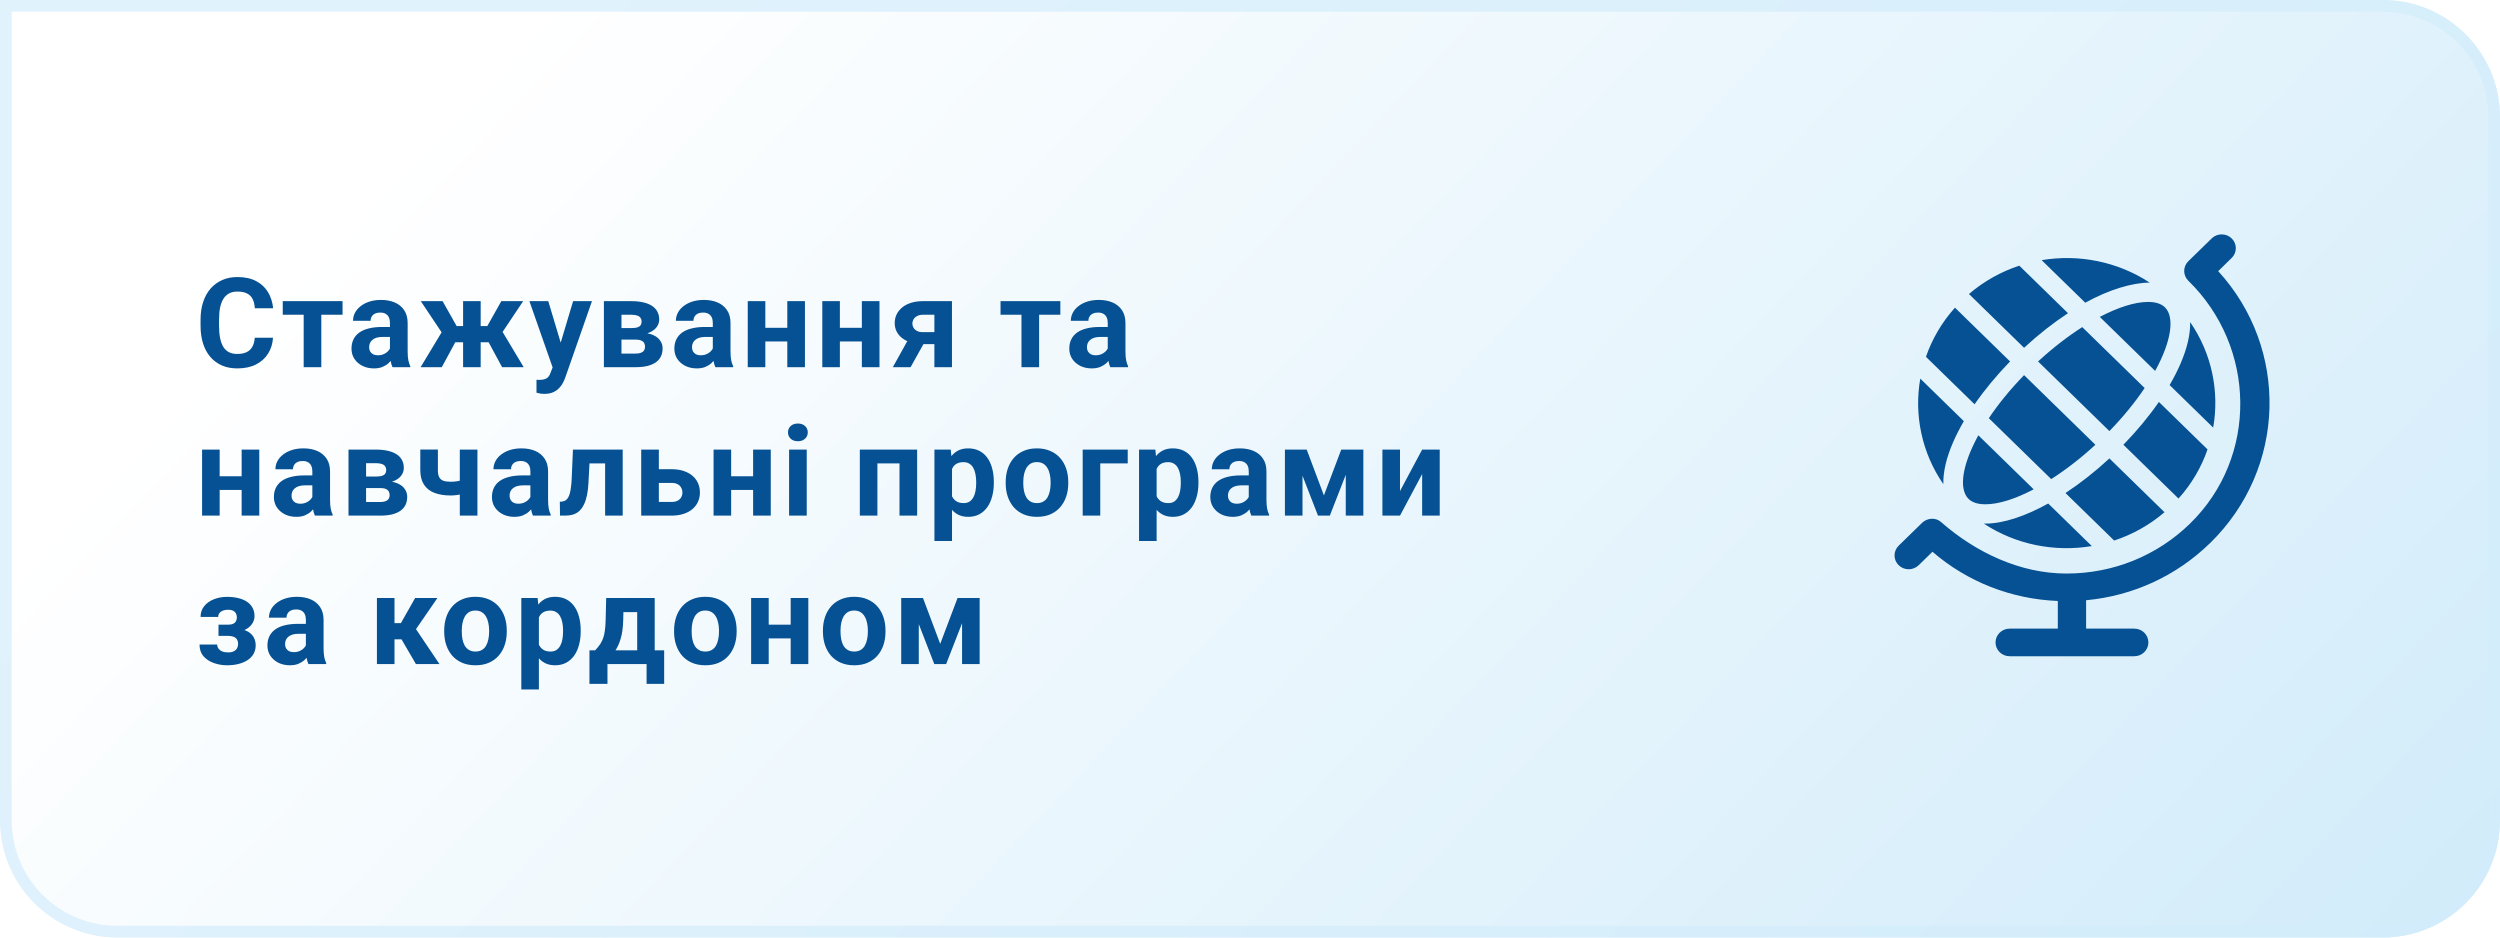
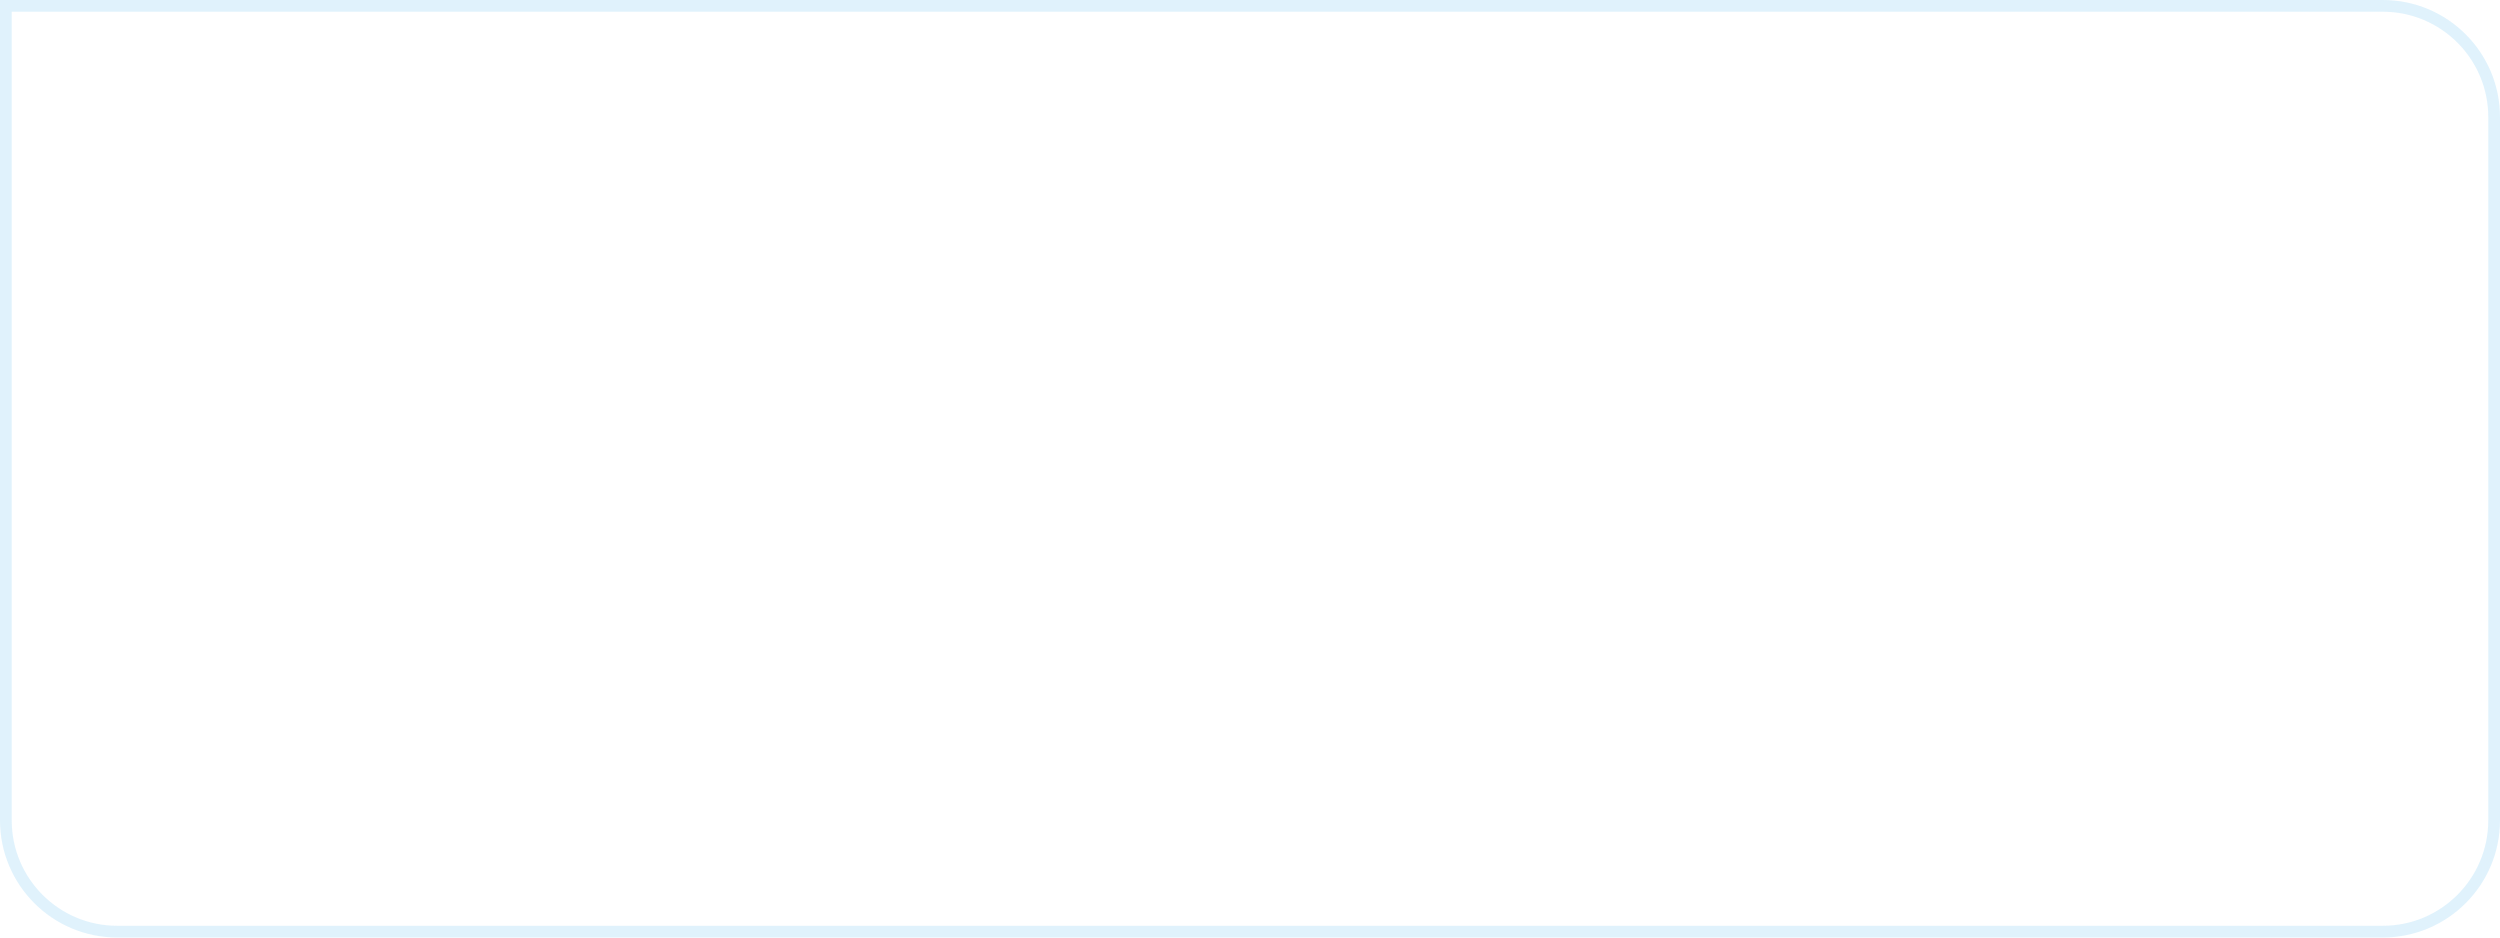
<svg xmlns="http://www.w3.org/2000/svg" width="320" height="120" viewBox="0 0 320 120" fill="none">
-   <path d="M0 0H305C313.284 0 320 6.716 320 15V105C320 113.284 313.284 120 305 120H15C6.716 120 0 113.284 0 105V0Z" fill="url(#paint0_linear_1208_72)" />
  <path d="M0.75 0.75H305C312.87 0.75 319.25 7.13 319.25 15V105C319.25 112.87 312.87 119.25 305 119.25H15C7.13 119.25 0.75 112.87 0.75 105V0.75Z" stroke="#D3EDFB" stroke-opacity="0.7" stroke-width="1.5" />
-   <path d="M32.609 43.227H34.945C34.898 43.992 34.688 44.672 34.312 45.266C33.943 45.859 33.425 46.323 32.758 46.656C32.096 46.99 31.299 47.156 30.367 47.156C29.638 47.156 28.984 47.031 28.406 46.781C27.828 46.526 27.333 46.161 26.922 45.688C26.516 45.214 26.206 44.641 25.992 43.969C25.779 43.297 25.672 42.544 25.672 41.711V40.922C25.672 40.089 25.781 39.336 26 38.664C26.224 37.987 26.542 37.411 26.953 36.938C27.37 36.464 27.867 36.099 28.445 35.844C29.023 35.589 29.669 35.461 30.383 35.461C31.331 35.461 32.13 35.633 32.781 35.977C33.438 36.32 33.945 36.794 34.305 37.398C34.669 38.003 34.888 38.69 34.961 39.461H32.617C32.591 39.003 32.5 38.615 32.344 38.297C32.188 37.974 31.951 37.732 31.633 37.57C31.32 37.404 30.904 37.32 30.383 37.32C29.992 37.32 29.651 37.393 29.359 37.539C29.068 37.685 28.823 37.906 28.625 38.203C28.427 38.5 28.279 38.875 28.18 39.328C28.086 39.776 28.039 40.302 28.039 40.906V41.711C28.039 42.3 28.083 42.818 28.172 43.266C28.26 43.708 28.396 44.083 28.578 44.391C28.766 44.693 29.005 44.922 29.297 45.078C29.594 45.229 29.951 45.305 30.367 45.305C30.857 45.305 31.26 45.227 31.578 45.07C31.896 44.914 32.138 44.682 32.305 44.375C32.477 44.068 32.578 43.685 32.609 43.227ZM41.128 38.547V47H38.871V38.547H41.128ZM43.847 38.547V40.289H36.191V38.547H43.847ZM49.913 45.094V41.328C49.913 41.057 49.869 40.825 49.78 40.633C49.692 40.435 49.554 40.281 49.366 40.172C49.184 40.062 48.947 40.008 48.655 40.008C48.405 40.008 48.189 40.052 48.007 40.141C47.825 40.224 47.684 40.346 47.585 40.508C47.486 40.664 47.437 40.849 47.437 41.062H45.187C45.187 40.703 45.27 40.362 45.437 40.039C45.603 39.716 45.845 39.432 46.163 39.188C46.481 38.938 46.858 38.742 47.296 38.602C47.739 38.461 48.233 38.391 48.78 38.391C49.437 38.391 50.02 38.5 50.53 38.719C51.041 38.938 51.442 39.266 51.733 39.703C52.03 40.141 52.179 40.688 52.179 41.344V44.961C52.179 45.425 52.207 45.805 52.265 46.102C52.322 46.393 52.405 46.648 52.515 46.867V47H50.241C50.132 46.771 50.048 46.484 49.991 46.141C49.939 45.792 49.913 45.443 49.913 45.094ZM50.21 41.852L50.226 43.125H48.968C48.671 43.125 48.413 43.159 48.194 43.227C47.976 43.294 47.796 43.391 47.655 43.516C47.515 43.635 47.41 43.776 47.343 43.938C47.28 44.099 47.249 44.276 47.249 44.469C47.249 44.661 47.293 44.836 47.382 44.992C47.47 45.143 47.598 45.263 47.765 45.352C47.931 45.435 48.127 45.477 48.351 45.477C48.689 45.477 48.983 45.409 49.233 45.273C49.483 45.138 49.676 44.971 49.812 44.773C49.952 44.575 50.025 44.388 50.03 44.211L50.624 45.164C50.541 45.378 50.426 45.599 50.28 45.828C50.14 46.057 49.96 46.273 49.741 46.477C49.523 46.675 49.26 46.839 48.952 46.969C48.645 47.094 48.28 47.156 47.858 47.156C47.322 47.156 46.835 47.05 46.398 46.836C45.965 46.617 45.621 46.318 45.366 45.938C45.116 45.552 44.991 45.115 44.991 44.625C44.991 44.182 45.075 43.789 45.241 43.445C45.408 43.102 45.653 42.812 45.976 42.578C46.304 42.339 46.713 42.159 47.202 42.039C47.692 41.914 48.26 41.852 48.905 41.852H50.21ZM57.377 43.812L53.862 38.547H56.651L58.448 41.734H60.065L59.792 43.812H57.377ZM58.479 43.43L56.549 47H53.838L56.643 42.344L58.479 43.43ZM61.526 38.547V47H59.276V38.547H61.526ZM66.963 38.547L63.448 43.812H61.034L60.76 41.734H62.377L64.167 38.547H66.963ZM64.268 47L62.338 43.43L64.245 42.344L67.034 47H64.268ZM71.115 46.047L73.358 38.547H75.772L72.373 48.273C72.3 48.487 72.201 48.716 72.076 48.961C71.957 49.206 71.792 49.438 71.584 49.656C71.381 49.88 71.123 50.062 70.811 50.203C70.503 50.344 70.126 50.414 69.678 50.414C69.464 50.414 69.29 50.401 69.154 50.375C69.019 50.349 68.858 50.312 68.67 50.266V48.617C68.727 48.617 68.787 48.617 68.85 48.617C68.912 48.622 68.972 48.625 69.029 48.625C69.326 48.625 69.568 48.591 69.756 48.523C69.943 48.456 70.094 48.352 70.209 48.211C70.324 48.075 70.415 47.898 70.483 47.68L71.115 46.047ZM70.178 38.547L72.014 44.672L72.334 47.055L70.803 47.219L67.764 38.547H70.178ZM81.361 43.469H78.713L78.697 41.992H80.884C81.176 41.992 81.413 41.964 81.595 41.906C81.778 41.844 81.91 41.753 81.994 41.633C82.082 41.508 82.127 41.357 82.127 41.18C82.127 41.023 82.098 40.891 82.041 40.781C81.989 40.667 81.908 40.573 81.798 40.5C81.689 40.427 81.551 40.375 81.384 40.344C81.223 40.307 81.033 40.289 80.814 40.289H79.548V47H77.298V38.547H80.814C81.366 38.547 81.861 38.596 82.298 38.695C82.736 38.789 83.108 38.932 83.416 39.125C83.728 39.318 83.965 39.562 84.127 39.859C84.293 40.151 84.377 40.497 84.377 40.898C84.377 41.159 84.317 41.404 84.197 41.633C84.082 41.862 83.91 42.065 83.681 42.242C83.452 42.419 83.168 42.565 82.83 42.68C82.496 42.789 82.111 42.857 81.673 42.883L81.361 43.469ZM81.361 47H78.158L78.931 45.258H81.361C81.637 45.258 81.864 45.224 82.041 45.156C82.218 45.089 82.348 44.99 82.431 44.859C82.52 44.724 82.564 44.562 82.564 44.375C82.564 44.193 82.525 44.034 82.447 43.898C82.369 43.763 82.241 43.659 82.064 43.586C81.892 43.508 81.658 43.469 81.361 43.469H79.259L79.275 41.992H81.666L82.213 42.586C82.806 42.622 83.296 42.734 83.681 42.922C84.067 43.109 84.35 43.349 84.533 43.641C84.72 43.927 84.814 44.242 84.814 44.586C84.814 44.987 84.739 45.339 84.588 45.641C84.436 45.943 84.213 46.195 83.916 46.398C83.624 46.596 83.265 46.747 82.838 46.852C82.41 46.95 81.918 47 81.361 47ZM91.239 45.094V41.328C91.239 41.057 91.195 40.825 91.107 40.633C91.018 40.435 90.88 40.281 90.692 40.172C90.51 40.062 90.273 40.008 89.982 40.008C89.732 40.008 89.515 40.052 89.333 40.141C89.151 40.224 89.01 40.346 88.911 40.508C88.812 40.664 88.763 40.849 88.763 41.062H86.513C86.513 40.703 86.596 40.362 86.763 40.039C86.93 39.716 87.172 39.432 87.489 39.188C87.807 38.938 88.185 38.742 88.622 38.602C89.065 38.461 89.56 38.391 90.107 38.391C90.763 38.391 91.346 38.5 91.857 38.719C92.367 38.938 92.768 39.266 93.06 39.703C93.357 40.141 93.505 40.688 93.505 41.344V44.961C93.505 45.425 93.534 45.805 93.591 46.102C93.648 46.393 93.732 46.648 93.841 46.867V47H91.567C91.458 46.771 91.375 46.484 91.317 46.141C91.265 45.792 91.239 45.443 91.239 45.094ZM91.536 41.852L91.552 43.125H90.294C89.997 43.125 89.739 43.159 89.521 43.227C89.302 43.294 89.122 43.391 88.982 43.516C88.841 43.635 88.737 43.776 88.669 43.938C88.607 44.099 88.575 44.276 88.575 44.469C88.575 44.661 88.62 44.836 88.708 44.992C88.797 45.143 88.924 45.263 89.091 45.352C89.258 45.435 89.453 45.477 89.677 45.477C90.015 45.477 90.31 45.409 90.56 45.273C90.81 45.138 91.002 44.971 91.138 44.773C91.278 44.575 91.351 44.388 91.357 44.211L91.95 45.164C91.867 45.378 91.752 45.599 91.607 45.828C91.466 46.057 91.286 46.273 91.067 46.477C90.849 46.675 90.586 46.839 90.278 46.969C89.971 47.094 89.607 47.156 89.185 47.156C88.648 47.156 88.161 47.05 87.724 46.836C87.291 46.617 86.948 46.318 86.692 45.938C86.442 45.552 86.317 45.115 86.317 44.625C86.317 44.182 86.401 43.789 86.567 43.445C86.734 43.102 86.979 42.812 87.302 42.578C87.63 42.339 88.039 42.159 88.528 42.039C89.018 41.914 89.586 41.852 90.232 41.852H91.536ZM101.508 41.961V43.711H97.212V41.961H101.508ZM97.962 38.547V47H95.712V38.547H97.962ZM103.032 38.547V47H100.774V38.547H103.032ZM111.051 41.961V43.711H106.754V41.961H111.051ZM107.504 38.547V47H105.254V38.547H107.504ZM112.574 38.547V47H110.317V38.547H112.574ZM116.625 42.781H118.906L116.554 47H114.281L116.625 42.781ZM118.14 38.547H121.851V47H119.601V40.289H118.14C117.833 40.289 117.578 40.346 117.375 40.461C117.172 40.57 117.021 40.714 116.922 40.891C116.828 41.062 116.781 41.24 116.781 41.422C116.781 41.599 116.828 41.771 116.922 41.938C117.015 42.104 117.161 42.242 117.359 42.352C117.557 42.461 117.804 42.516 118.101 42.516H120.437V44.047H118.101C117.544 44.047 117.044 43.979 116.601 43.844C116.164 43.708 115.789 43.521 115.476 43.281C115.169 43.036 114.932 42.753 114.765 42.43C114.604 42.102 114.523 41.742 114.523 41.352C114.523 40.945 114.606 40.573 114.773 40.234C114.94 39.896 115.179 39.599 115.492 39.344C115.804 39.089 116.182 38.893 116.625 38.758C117.073 38.617 117.578 38.547 118.14 38.547ZM133.007 38.547V47H130.749V38.547H133.007ZM135.725 38.547V40.289H128.069V38.547H135.725ZM141.791 45.094V41.328C141.791 41.057 141.747 40.825 141.658 40.633C141.57 40.435 141.432 40.281 141.244 40.172C141.062 40.062 140.825 40.008 140.533 40.008C140.283 40.008 140.067 40.052 139.885 40.141C139.703 40.224 139.562 40.346 139.463 40.508C139.364 40.664 139.315 40.849 139.315 41.062H137.065C137.065 40.703 137.148 40.362 137.315 40.039C137.481 39.716 137.724 39.432 138.041 39.188C138.359 38.938 138.737 38.742 139.174 38.602C139.617 38.461 140.112 38.391 140.658 38.391C141.315 38.391 141.898 38.5 142.408 38.719C142.919 38.938 143.32 39.266 143.612 39.703C143.908 40.141 144.057 40.688 144.057 41.344V44.961C144.057 45.425 144.086 45.805 144.143 46.102C144.2 46.393 144.283 46.648 144.393 46.867V47H142.119C142.01 46.771 141.927 46.484 141.869 46.141C141.817 45.792 141.791 45.443 141.791 45.094ZM142.088 41.852L142.104 43.125H140.846C140.549 43.125 140.291 43.159 140.073 43.227C139.854 43.294 139.674 43.391 139.533 43.516C139.393 43.635 139.289 43.776 139.221 43.938C139.158 44.099 139.127 44.276 139.127 44.469C139.127 44.661 139.171 44.836 139.26 44.992C139.349 45.143 139.476 45.263 139.643 45.352C139.809 45.435 140.005 45.477 140.229 45.477C140.567 45.477 140.862 45.409 141.112 45.273C141.362 45.138 141.554 44.971 141.69 44.773C141.83 44.575 141.903 44.388 141.908 44.211L142.502 45.164C142.419 45.378 142.304 45.599 142.158 45.828C142.018 46.057 141.838 46.273 141.619 46.477C141.401 46.675 141.138 46.839 140.83 46.969C140.523 47.094 140.158 47.156 139.737 47.156C139.2 47.156 138.713 47.05 138.276 46.836C137.843 46.617 137.5 46.318 137.244 45.938C136.994 45.552 136.869 45.115 136.869 44.625C136.869 44.182 136.953 43.789 137.119 43.445C137.286 43.102 137.531 42.812 137.854 42.578C138.182 42.339 138.591 42.159 139.08 42.039C139.57 41.914 140.138 41.852 140.783 41.852H142.088ZM31.664 60.961V62.711H27.367V60.961H31.664ZM28.117 57.547V66H25.867V57.547H28.117ZM33.188 57.547V66H30.93V57.547H33.188ZM39.98 64.094V60.328C39.98 60.057 39.936 59.825 39.847 59.633C39.759 59.435 39.621 59.281 39.433 59.172C39.251 59.062 39.014 59.008 38.722 59.008C38.472 59.008 38.256 59.052 38.074 59.141C37.892 59.224 37.751 59.346 37.652 59.508C37.553 59.664 37.503 59.849 37.503 60.062H35.253C35.253 59.703 35.337 59.362 35.503 59.039C35.67 58.716 35.912 58.432 36.23 58.188C36.548 57.938 36.925 57.742 37.363 57.602C37.806 57.461 38.3 57.391 38.847 57.391C39.503 57.391 40.087 57.5 40.597 57.719C41.108 57.938 41.509 58.266 41.8 58.703C42.097 59.141 42.246 59.688 42.246 60.344V63.961C42.246 64.424 42.274 64.805 42.332 65.102C42.389 65.393 42.472 65.648 42.582 65.867V66H40.308C40.199 65.771 40.115 65.484 40.058 65.141C40.006 64.792 39.98 64.443 39.98 64.094ZM40.277 60.852L40.292 62.125H39.035C38.738 62.125 38.48 62.159 38.261 62.227C38.042 62.294 37.863 62.391 37.722 62.516C37.582 62.635 37.477 62.776 37.41 62.938C37.347 63.099 37.316 63.276 37.316 63.469C37.316 63.661 37.36 63.836 37.449 63.992C37.537 64.143 37.665 64.263 37.832 64.352C37.998 64.435 38.194 64.477 38.417 64.477C38.756 64.477 39.05 64.409 39.3 64.273C39.55 64.138 39.743 63.971 39.878 63.773C40.019 63.575 40.092 63.388 40.097 63.211L40.691 64.164C40.608 64.378 40.493 64.599 40.347 64.828C40.207 65.057 40.027 65.273 39.808 65.477C39.589 65.674 39.326 65.838 39.019 65.969C38.712 66.094 38.347 66.156 37.925 66.156C37.389 66.156 36.902 66.049 36.464 65.836C36.032 65.617 35.688 65.318 35.433 64.938C35.183 64.552 35.058 64.115 35.058 63.625C35.058 63.182 35.142 62.789 35.308 62.445C35.475 62.102 35.72 61.812 36.042 61.578C36.371 61.339 36.779 61.159 37.269 61.039C37.759 60.914 38.326 60.852 38.972 60.852H40.277ZM48.671 62.469H46.023L46.007 60.992H48.194C48.486 60.992 48.723 60.964 48.905 60.906C49.088 60.844 49.22 60.753 49.304 60.633C49.392 60.508 49.437 60.357 49.437 60.18C49.437 60.023 49.408 59.891 49.351 59.781C49.298 59.667 49.218 59.573 49.108 59.5C48.999 59.427 48.861 59.375 48.694 59.344C48.533 59.307 48.343 59.289 48.124 59.289H46.858V66H44.608V57.547H48.124C48.676 57.547 49.171 57.596 49.608 57.695C50.046 57.789 50.418 57.932 50.726 58.125C51.038 58.318 51.275 58.562 51.437 58.859C51.603 59.151 51.687 59.497 51.687 59.898C51.687 60.159 51.627 60.404 51.507 60.633C51.392 60.862 51.22 61.065 50.991 61.242C50.762 61.419 50.478 61.565 50.14 61.68C49.806 61.789 49.421 61.857 48.983 61.883L48.671 62.469ZM48.671 66H45.468L46.241 64.258H48.671C48.947 64.258 49.173 64.224 49.351 64.156C49.528 64.088 49.658 63.99 49.741 63.859C49.83 63.724 49.874 63.562 49.874 63.375C49.874 63.193 49.835 63.034 49.757 62.898C49.679 62.763 49.551 62.659 49.374 62.586C49.202 62.508 48.968 62.469 48.671 62.469H46.569L46.585 60.992H48.976L49.523 61.586C50.116 61.622 50.606 61.734 50.991 61.922C51.377 62.109 51.66 62.349 51.843 62.641C52.03 62.927 52.124 63.242 52.124 63.586C52.124 63.987 52.048 64.338 51.898 64.641C51.746 64.943 51.523 65.195 51.226 65.398C50.934 65.596 50.575 65.747 50.148 65.852C49.72 65.951 49.228 66 48.671 66ZM61.112 57.547V66H58.854V57.547H61.112ZM60.049 61.164V62.922C59.877 63.01 59.656 63.094 59.385 63.172C59.114 63.25 58.828 63.312 58.526 63.359C58.229 63.401 57.953 63.422 57.698 63.422C56.885 63.422 56.187 63.31 55.604 63.086C55.026 62.862 54.581 62.51 54.268 62.031C53.956 61.552 53.799 60.938 53.799 60.188V57.539H56.049V60.188C56.049 60.568 56.107 60.867 56.221 61.086C56.336 61.3 56.513 61.45 56.752 61.539C56.997 61.622 57.312 61.664 57.698 61.664C57.969 61.664 58.232 61.643 58.487 61.602C58.742 61.56 58.997 61.503 59.252 61.43C59.508 61.357 59.773 61.268 60.049 61.164ZM67.889 64.094V60.328C67.889 60.057 67.844 59.825 67.756 59.633C67.667 59.435 67.529 59.281 67.342 59.172C67.16 59.062 66.923 59.008 66.631 59.008C66.381 59.008 66.165 59.052 65.983 59.141C65.8 59.224 65.66 59.346 65.561 59.508C65.462 59.664 65.412 59.849 65.412 60.062H63.162C63.162 59.703 63.245 59.362 63.412 59.039C63.579 58.716 63.821 58.432 64.139 58.188C64.457 57.938 64.834 57.742 65.272 57.602C65.714 57.461 66.209 57.391 66.756 57.391C67.412 57.391 67.996 57.5 68.506 57.719C69.016 57.938 69.417 58.266 69.709 58.703C70.006 59.141 70.154 59.688 70.154 60.344V63.961C70.154 64.424 70.183 64.805 70.24 65.102C70.298 65.393 70.381 65.648 70.49 65.867V66H68.217C68.108 65.771 68.024 65.484 67.967 65.141C67.915 64.792 67.889 64.443 67.889 64.094ZM68.186 60.852L68.201 62.125H66.943C66.647 62.125 66.389 62.159 66.17 62.227C65.951 62.294 65.772 62.391 65.631 62.516C65.49 62.635 65.386 62.776 65.318 62.938C65.256 63.099 65.225 63.276 65.225 63.469C65.225 63.661 65.269 63.836 65.358 63.992C65.446 64.143 65.574 64.263 65.74 64.352C65.907 64.435 66.102 64.477 66.326 64.477C66.665 64.477 66.959 64.409 67.209 64.273C67.459 64.138 67.652 63.971 67.787 63.773C67.928 63.575 68.001 63.388 68.006 63.211L68.6 64.164C68.516 64.378 68.402 64.599 68.256 64.828C68.115 65.057 67.936 65.273 67.717 65.477C67.498 65.674 67.235 65.838 66.928 65.969C66.621 66.094 66.256 66.156 65.834 66.156C65.298 66.156 64.811 66.049 64.373 65.836C63.941 65.617 63.597 65.318 63.342 64.938C63.092 64.552 62.967 64.115 62.967 63.625C62.967 63.182 63.05 62.789 63.217 62.445C63.383 62.102 63.628 61.812 63.951 61.578C64.279 61.339 64.688 61.159 65.178 61.039C65.667 60.914 66.235 60.852 66.881 60.852H68.186ZM78.056 57.547V59.312H73.9V57.547H78.056ZM79.705 57.547V66H77.455V57.547H79.705ZM73.338 57.547H75.548L75.322 61.812C75.291 62.422 75.225 62.958 75.127 63.422C75.028 63.885 74.895 64.281 74.728 64.609C74.567 64.938 74.371 65.206 74.142 65.414C73.918 65.617 73.655 65.766 73.353 65.859C73.056 65.953 72.728 66 72.369 66H71.681L71.658 64.227L71.947 64.195C72.114 64.18 72.259 64.133 72.384 64.055C72.515 63.971 72.624 63.854 72.713 63.703C72.806 63.547 72.884 63.352 72.947 63.117C73.009 62.878 73.059 62.596 73.095 62.273C73.137 61.95 73.166 61.578 73.181 61.156L73.338 57.547ZM83.482 60.055H85.935C86.706 60.055 87.362 60.182 87.903 60.438C88.45 60.688 88.867 61.036 89.153 61.484C89.445 61.932 89.591 62.45 89.591 63.039C89.591 63.466 89.508 63.862 89.341 64.227C89.18 64.586 88.942 64.898 88.63 65.164C88.317 65.43 87.935 65.635 87.482 65.781C87.028 65.927 86.513 66 85.935 66H82.075V57.547H84.333V64.25H85.935C86.273 64.25 86.544 64.195 86.747 64.086C86.956 63.971 87.107 63.823 87.2 63.641C87.299 63.458 87.349 63.26 87.349 63.047C87.349 62.823 87.299 62.62 87.2 62.438C87.107 62.25 86.956 62.099 86.747 61.984C86.544 61.87 86.273 61.812 85.935 61.812H83.482V60.055ZM97.133 60.961V62.711H92.837V60.961H97.133ZM93.587 57.547V66H91.337V57.547H93.587ZM98.657 57.547V66H96.399V57.547H98.657ZM103.262 57.547V66H101.004V57.547H103.262ZM100.863 55.344C100.863 55.016 100.978 54.745 101.207 54.531C101.436 54.318 101.744 54.211 102.129 54.211C102.509 54.211 102.814 54.318 103.043 54.531C103.277 54.745 103.395 55.016 103.395 55.344C103.395 55.672 103.277 55.943 103.043 56.156C102.814 56.37 102.509 56.477 102.129 56.477C101.744 56.477 101.436 56.37 101.207 56.156C100.978 55.943 100.863 55.672 100.863 55.344ZM115.753 57.547V59.312H111.659V57.547H115.753ZM112.308 57.547V66H110.058V57.547H112.308ZM117.394 57.547V66H115.136V57.547H117.394ZM121.858 59.172V69.25H119.608V57.547H121.694L121.858 59.172ZM127.21 61.68V61.844C127.21 62.458 127.137 63.029 126.991 63.555C126.85 64.081 126.642 64.539 126.366 64.93C126.09 65.315 125.746 65.617 125.335 65.836C124.928 66.049 124.46 66.156 123.928 66.156C123.413 66.156 122.965 66.052 122.585 65.844C122.204 65.635 121.884 65.344 121.624 64.969C121.369 64.588 121.163 64.148 121.007 63.648C120.85 63.148 120.731 62.612 120.647 62.039V61.609C120.731 60.995 120.85 60.432 121.007 59.922C121.163 59.406 121.369 58.961 121.624 58.586C121.884 58.206 122.202 57.911 122.577 57.703C122.957 57.495 123.402 57.391 123.913 57.391C124.449 57.391 124.921 57.492 125.327 57.695C125.738 57.898 126.082 58.19 126.358 58.57C126.639 58.95 126.85 59.404 126.991 59.93C127.137 60.456 127.21 61.039 127.21 61.68ZM124.952 61.844V61.68C124.952 61.32 124.921 60.99 124.858 60.688C124.801 60.38 124.707 60.112 124.577 59.883C124.452 59.654 124.285 59.477 124.077 59.352C123.874 59.221 123.626 59.156 123.335 59.156C123.027 59.156 122.764 59.206 122.546 59.305C122.332 59.404 122.158 59.547 122.022 59.734C121.887 59.922 121.785 60.146 121.717 60.406C121.65 60.667 121.608 60.961 121.592 61.289V62.375C121.619 62.76 121.691 63.107 121.811 63.414C121.931 63.716 122.116 63.956 122.366 64.133C122.616 64.31 122.944 64.398 123.35 64.398C123.647 64.398 123.897 64.333 124.1 64.203C124.303 64.068 124.467 63.883 124.592 63.648C124.723 63.414 124.814 63.143 124.866 62.836C124.923 62.529 124.952 62.198 124.952 61.844ZM128.729 61.859V61.695C128.729 61.075 128.817 60.505 128.994 59.984C129.171 59.458 129.429 59.003 129.768 58.617C130.106 58.232 130.523 57.932 131.018 57.719C131.513 57.5 132.08 57.391 132.721 57.391C133.362 57.391 133.932 57.5 134.432 57.719C134.932 57.932 135.351 58.232 135.69 58.617C136.033 59.003 136.294 59.458 136.471 59.984C136.648 60.505 136.737 61.075 136.737 61.695V61.859C136.737 62.474 136.648 63.044 136.471 63.57C136.294 64.091 136.033 64.547 135.69 64.938C135.351 65.323 134.934 65.622 134.44 65.836C133.945 66.049 133.377 66.156 132.737 66.156C132.096 66.156 131.526 66.049 131.026 65.836C130.531 65.622 130.112 65.323 129.768 64.938C129.429 64.547 129.171 64.091 128.994 63.57C128.817 63.044 128.729 62.474 128.729 61.859ZM130.979 61.695V61.859C130.979 62.214 131.01 62.544 131.073 62.852C131.135 63.159 131.234 63.43 131.369 63.664C131.51 63.893 131.692 64.073 131.916 64.203C132.14 64.333 132.414 64.398 132.737 64.398C133.049 64.398 133.317 64.333 133.541 64.203C133.765 64.073 133.945 63.893 134.08 63.664C134.216 63.43 134.315 63.159 134.377 62.852C134.445 62.544 134.479 62.214 134.479 61.859V61.695C134.479 61.352 134.445 61.029 134.377 60.727C134.315 60.419 134.213 60.148 134.073 59.914C133.937 59.675 133.757 59.487 133.533 59.352C133.309 59.216 133.039 59.148 132.721 59.148C132.403 59.148 132.132 59.216 131.908 59.352C131.69 59.487 131.51 59.675 131.369 59.914C131.234 60.148 131.135 60.419 131.073 60.727C131.01 61.029 130.979 61.352 130.979 61.695ZM144.349 57.547V59.312H140.834V66H138.584V57.547H144.349ZM148.048 59.172V69.25H145.798V57.547H147.884L148.048 59.172ZM153.4 61.68V61.844C153.4 62.458 153.327 63.029 153.181 63.555C153.04 64.081 152.832 64.539 152.556 64.93C152.28 65.315 151.936 65.617 151.525 65.836C151.118 66.049 150.65 66.156 150.118 66.156C149.603 66.156 149.155 66.052 148.775 65.844C148.394 65.635 148.074 65.344 147.814 64.969C147.559 64.588 147.353 64.148 147.197 63.648C147.04 63.148 146.921 62.612 146.837 62.039V61.609C146.921 60.995 147.04 60.432 147.197 59.922C147.353 59.406 147.559 58.961 147.814 58.586C148.074 58.206 148.392 57.911 148.767 57.703C149.147 57.495 149.592 57.391 150.103 57.391C150.639 57.391 151.111 57.492 151.517 57.695C151.928 57.898 152.272 58.19 152.548 58.57C152.829 58.95 153.04 59.404 153.181 59.93C153.327 60.456 153.4 61.039 153.4 61.68ZM151.142 61.844V61.68C151.142 61.32 151.111 60.99 151.048 60.688C150.991 60.38 150.897 60.112 150.767 59.883C150.642 59.654 150.475 59.477 150.267 59.352C150.064 59.221 149.816 59.156 149.525 59.156C149.217 59.156 148.954 59.206 148.736 59.305C148.522 59.404 148.348 59.547 148.212 59.734C148.077 59.922 147.975 60.146 147.908 60.406C147.84 60.667 147.798 60.961 147.783 61.289V62.375C147.809 62.76 147.881 63.107 148.001 63.414C148.121 63.716 148.306 63.956 148.556 64.133C148.806 64.31 149.134 64.398 149.54 64.398C149.837 64.398 150.087 64.333 150.29 64.203C150.493 64.068 150.658 63.883 150.783 63.648C150.913 63.414 151.004 63.143 151.056 62.836C151.113 62.529 151.142 62.198 151.142 61.844ZM159.841 64.094V60.328C159.841 60.057 159.796 59.825 159.708 59.633C159.619 59.435 159.481 59.281 159.294 59.172C159.111 59.062 158.874 59.008 158.583 59.008C158.333 59.008 158.117 59.052 157.934 59.141C157.752 59.224 157.611 59.346 157.512 59.508C157.414 59.664 157.364 59.849 157.364 60.062H155.114C155.114 59.703 155.197 59.362 155.364 59.039C155.531 58.716 155.773 58.432 156.091 58.188C156.408 57.938 156.786 57.742 157.223 57.602C157.666 57.461 158.161 57.391 158.708 57.391C159.364 57.391 159.947 57.5 160.458 57.719C160.968 57.938 161.369 58.266 161.661 58.703C161.958 59.141 162.106 59.688 162.106 60.344V63.961C162.106 64.424 162.135 64.805 162.192 65.102C162.249 65.393 162.333 65.648 162.442 65.867V66H160.169C160.059 65.771 159.976 65.484 159.919 65.141C159.867 64.792 159.841 64.443 159.841 64.094ZM160.137 60.852L160.153 62.125H158.895C158.598 62.125 158.341 62.159 158.122 62.227C157.903 62.294 157.723 62.391 157.583 62.516C157.442 62.635 157.338 62.776 157.27 62.938C157.208 63.099 157.177 63.276 157.177 63.469C157.177 63.661 157.221 63.836 157.309 63.992C157.398 64.143 157.526 64.263 157.692 64.352C157.859 64.435 158.054 64.477 158.278 64.477C158.617 64.477 158.911 64.409 159.161 64.273C159.411 64.138 159.604 63.971 159.739 63.773C159.88 63.575 159.953 63.388 159.958 63.211L160.552 64.164C160.468 64.378 160.354 64.599 160.208 64.828C160.067 65.057 159.887 65.273 159.669 65.477C159.45 65.674 159.187 65.838 158.88 65.969C158.572 66.094 158.208 66.156 157.786 66.156C157.249 66.156 156.762 66.049 156.325 65.836C155.893 65.617 155.549 65.318 155.294 64.938C155.044 64.552 154.919 64.115 154.919 63.625C154.919 63.182 155.002 62.789 155.169 62.445C155.335 62.102 155.58 61.812 155.903 61.578C156.231 61.339 156.64 61.159 157.13 61.039C157.619 60.914 158.187 60.852 158.833 60.852H160.137ZM169.461 63.414L171.68 57.547H173.516L170.219 66H168.703L165.422 57.547H167.258L169.461 63.414ZM166.719 57.547V66H164.469V57.547H166.719ZM172.258 66V57.547H174.508V66H172.258ZM179.199 62.859L182.035 57.547H184.285V66H182.035V60.68L179.199 66H176.949V57.547H179.199V62.859ZM29.641 80.969H27.969V79.961H29.164C29.445 79.961 29.669 79.922 29.836 79.844C30.008 79.766 30.13 79.656 30.203 79.516C30.281 79.37 30.32 79.206 30.32 79.023C30.32 78.862 30.287 78.708 30.219 78.562C30.156 78.412 30.042 78.289 29.875 78.195C29.713 78.096 29.484 78.047 29.188 78.047C28.943 78.047 28.724 78.083 28.531 78.156C28.344 78.229 28.195 78.336 28.086 78.477C27.982 78.612 27.93 78.776 27.93 78.969H25.672C25.672 78.432 25.826 77.974 26.133 77.594C26.44 77.208 26.852 76.914 27.367 76.711C27.883 76.503 28.448 76.398 29.062 76.398C29.599 76.398 30.083 76.453 30.516 76.562C30.948 76.667 31.318 76.823 31.625 77.031C31.932 77.24 32.167 77.497 32.328 77.805C32.495 78.107 32.578 78.458 32.578 78.859C32.578 79.146 32.51 79.417 32.375 79.672C32.24 79.927 32.044 80.154 31.789 80.352C31.534 80.544 31.224 80.695 30.859 80.805C30.5 80.914 30.094 80.969 29.641 80.969ZM27.969 80.406H29.641C30.146 80.406 30.588 80.456 30.969 80.555C31.354 80.648 31.677 80.789 31.938 80.977C32.198 81.164 32.393 81.396 32.523 81.672C32.659 81.943 32.727 82.255 32.727 82.609C32.727 83.01 32.638 83.37 32.461 83.688C32.284 84 32.031 84.266 31.703 84.484C31.375 84.703 30.987 84.87 30.539 84.984C30.091 85.099 29.599 85.156 29.062 85.156C28.49 85.156 27.932 85.062 27.391 84.875C26.849 84.688 26.404 84.398 26.055 84.008C25.711 83.617 25.539 83.115 25.539 82.5H27.797C27.797 82.677 27.849 82.844 27.953 83C28.057 83.156 28.213 83.281 28.422 83.375C28.63 83.463 28.888 83.508 29.195 83.508C29.503 83.508 29.75 83.458 29.938 83.359C30.125 83.26 30.26 83.13 30.344 82.969C30.432 82.802 30.477 82.63 30.477 82.453C30.477 82.203 30.427 82 30.328 81.844C30.234 81.688 30.088 81.573 29.891 81.5C29.698 81.427 29.456 81.391 29.164 81.391H27.969V80.406ZM39.152 83.094V79.328C39.152 79.057 39.108 78.826 39.019 78.633C38.931 78.435 38.792 78.281 38.605 78.172C38.423 78.062 38.186 78.008 37.894 78.008C37.644 78.008 37.428 78.052 37.246 78.141C37.063 78.224 36.923 78.346 36.824 78.508C36.725 78.664 36.675 78.849 36.675 79.062H34.425C34.425 78.703 34.509 78.362 34.675 78.039C34.842 77.716 35.084 77.432 35.402 77.188C35.72 76.938 36.097 76.742 36.535 76.602C36.977 76.461 37.472 76.391 38.019 76.391C38.675 76.391 39.259 76.5 39.769 76.719C40.279 76.938 40.681 77.266 40.972 77.703C41.269 78.141 41.417 78.688 41.417 79.344V82.961C41.417 83.424 41.446 83.805 41.503 84.102C41.561 84.393 41.644 84.648 41.753 84.867V85H39.48C39.371 84.771 39.287 84.484 39.23 84.141C39.178 83.792 39.152 83.443 39.152 83.094ZM39.449 79.852L39.464 81.125H38.207C37.91 81.125 37.652 81.159 37.433 81.227C37.214 81.294 37.035 81.391 36.894 81.516C36.753 81.635 36.649 81.776 36.582 81.938C36.519 82.099 36.488 82.276 36.488 82.469C36.488 82.662 36.532 82.836 36.621 82.992C36.709 83.143 36.837 83.263 37.003 83.352C37.17 83.435 37.365 83.477 37.589 83.477C37.928 83.477 38.222 83.409 38.472 83.273C38.722 83.138 38.915 82.971 39.05 82.773C39.191 82.576 39.264 82.388 39.269 82.211L39.863 83.164C39.779 83.378 39.665 83.599 39.519 83.828C39.378 84.057 39.199 84.273 38.98 84.477C38.761 84.674 38.498 84.838 38.191 84.969C37.884 85.094 37.519 85.156 37.097 85.156C36.561 85.156 36.074 85.049 35.636 84.836C35.204 84.617 34.86 84.318 34.605 83.938C34.355 83.552 34.23 83.115 34.23 82.625C34.23 82.182 34.313 81.789 34.48 81.445C34.647 81.102 34.892 80.812 35.214 80.578C35.542 80.338 35.951 80.159 36.441 80.039C36.931 79.914 37.498 79.852 38.144 79.852H39.449ZM50.495 76.547V85H48.245V76.547H50.495ZM55.987 76.547L52.346 81.836H50.096L49.823 79.758H51.315L53.135 76.547H55.987ZM53.237 85L51.159 81.43L53.12 80.344L56.252 85H53.237ZM56.858 80.859V80.695C56.858 80.076 56.946 79.505 57.123 78.984C57.3 78.458 57.558 78.003 57.897 77.617C58.235 77.232 58.652 76.932 59.147 76.719C59.641 76.5 60.209 76.391 60.85 76.391C61.49 76.391 62.061 76.5 62.561 76.719C63.061 76.932 63.48 77.232 63.818 77.617C64.162 78.003 64.423 78.458 64.6 78.984C64.777 79.505 64.865 80.076 64.865 80.695V80.859C64.865 81.474 64.777 82.044 64.6 82.57C64.423 83.091 64.162 83.547 63.818 83.938C63.48 84.323 63.063 84.622 62.568 84.836C62.074 85.049 61.506 85.156 60.865 85.156C60.225 85.156 59.654 85.049 59.154 84.836C58.66 84.622 58.24 84.323 57.897 83.938C57.558 83.547 57.3 83.091 57.123 82.57C56.946 82.044 56.858 81.474 56.858 80.859ZM59.108 80.695V80.859C59.108 81.213 59.139 81.544 59.201 81.852C59.264 82.159 59.363 82.43 59.498 82.664C59.639 82.893 59.821 83.073 60.045 83.203C60.269 83.333 60.542 83.398 60.865 83.398C61.178 83.398 61.446 83.333 61.67 83.203C61.894 83.073 62.074 82.893 62.209 82.664C62.344 82.43 62.443 82.159 62.506 81.852C62.574 81.544 62.608 81.213 62.608 80.859V80.695C62.608 80.352 62.574 80.029 62.506 79.727C62.443 79.419 62.342 79.148 62.201 78.914C62.066 78.674 61.886 78.487 61.662 78.352C61.438 78.216 61.167 78.148 60.85 78.148C60.532 78.148 60.261 78.216 60.037 78.352C59.818 78.487 59.639 78.674 59.498 78.914C59.363 79.148 59.264 79.419 59.201 79.727C59.139 80.029 59.108 80.352 59.108 80.695ZM68.978 78.172V88.25H66.728V76.547H68.814L68.978 78.172ZM74.33 80.68V80.844C74.33 81.458 74.257 82.029 74.111 82.555C73.97 83.081 73.762 83.539 73.486 83.93C73.21 84.315 72.866 84.617 72.455 84.836C72.048 85.049 71.58 85.156 71.048 85.156C70.533 85.156 70.085 85.052 69.705 84.844C69.325 84.635 69.004 84.344 68.744 83.969C68.489 83.588 68.283 83.148 68.127 82.648C67.97 82.148 67.85 81.612 67.767 81.039V80.609C67.85 79.995 67.97 79.432 68.127 78.922C68.283 78.406 68.489 77.961 68.744 77.586C69.004 77.206 69.322 76.912 69.697 76.703C70.077 76.495 70.522 76.391 71.033 76.391C71.569 76.391 72.041 76.492 72.447 76.695C72.858 76.898 73.202 77.19 73.478 77.57C73.759 77.951 73.97 78.404 74.111 78.93C74.257 79.456 74.33 80.039 74.33 80.68ZM72.072 80.844V80.68C72.072 80.32 72.041 79.99 71.978 79.688C71.921 79.38 71.827 79.112 71.697 78.883C71.572 78.654 71.405 78.477 71.197 78.352C70.994 78.221 70.746 78.156 70.455 78.156C70.147 78.156 69.884 78.206 69.666 78.305C69.452 78.404 69.278 78.547 69.142 78.734C69.007 78.922 68.905 79.146 68.838 79.406C68.77 79.667 68.728 79.961 68.713 80.289V81.375C68.739 81.76 68.811 82.107 68.931 82.414C69.051 82.716 69.236 82.956 69.486 83.133C69.736 83.31 70.064 83.398 70.47 83.398C70.767 83.398 71.017 83.333 71.22 83.203C71.423 83.068 71.588 82.883 71.713 82.648C71.843 82.414 71.934 82.143 71.986 81.836C72.043 81.529 72.072 81.198 72.072 80.844ZM77.591 76.547H79.841L79.771 79.375C79.75 80.281 79.646 81.06 79.458 81.711C79.271 82.362 79.021 82.909 78.708 83.352C78.396 83.794 78.039 84.148 77.638 84.414C77.242 84.674 76.825 84.87 76.388 85H75.966L75.942 83.266L76.177 83.242C76.442 82.966 76.661 82.698 76.833 82.438C77.005 82.172 77.138 81.893 77.232 81.602C77.325 81.31 77.393 80.984 77.435 80.625C77.482 80.266 77.51 79.849 77.521 79.375L77.591 76.547ZM78.2 76.547H83.802V85H81.56V78.352H78.2V76.547ZM75.45 83.242H85.013V87.539H82.763V85H77.755V87.539H75.45V83.242ZM86.282 80.859V80.695C86.282 80.076 86.37 79.505 86.547 78.984C86.725 78.458 86.982 78.003 87.321 77.617C87.659 77.232 88.076 76.932 88.571 76.719C89.066 76.5 89.633 76.391 90.274 76.391C90.915 76.391 91.485 76.5 91.985 76.719C92.485 76.932 92.904 77.232 93.243 77.617C93.587 78.003 93.847 78.458 94.024 78.984C94.201 79.505 94.29 80.076 94.29 80.695V80.859C94.29 81.474 94.201 82.044 94.024 82.57C93.847 83.091 93.587 83.547 93.243 83.938C92.904 84.323 92.488 84.622 91.993 84.836C91.498 85.049 90.93 85.156 90.29 85.156C89.649 85.156 89.079 85.049 88.579 84.836C88.084 84.622 87.665 84.323 87.321 83.938C86.982 83.547 86.725 83.091 86.547 82.57C86.37 82.044 86.282 81.474 86.282 80.859ZM88.532 80.695V80.859C88.532 81.213 88.563 81.544 88.626 81.852C88.688 82.159 88.787 82.43 88.922 82.664C89.063 82.893 89.245 83.073 89.469 83.203C89.693 83.333 89.967 83.398 90.29 83.398C90.602 83.398 90.87 83.333 91.094 83.203C91.318 83.073 91.498 82.893 91.633 82.664C91.769 82.43 91.868 82.159 91.93 81.852C91.998 81.544 92.032 81.213 92.032 80.859V80.695C92.032 80.352 91.998 80.029 91.93 79.727C91.868 79.419 91.766 79.148 91.626 78.914C91.49 78.674 91.311 78.487 91.087 78.352C90.863 78.216 90.592 78.148 90.274 78.148C89.956 78.148 89.686 78.216 89.462 78.352C89.243 78.487 89.063 78.674 88.922 78.914C88.787 79.148 88.688 79.419 88.626 79.727C88.563 80.029 88.532 80.352 88.532 80.695ZM101.942 79.961V81.711H97.645V79.961H101.942ZM98.395 76.547V85H96.145V76.547H98.395ZM103.465 76.547V85H101.207V76.547H103.465ZM105.336 80.859V80.695C105.336 80.076 105.424 79.505 105.601 78.984C105.778 78.458 106.036 78.003 106.375 77.617C106.713 77.232 107.13 76.932 107.625 76.719C108.119 76.5 108.687 76.391 109.328 76.391C109.968 76.391 110.539 76.5 111.039 76.719C111.539 76.932 111.958 77.232 112.297 77.617C112.64 78.003 112.901 78.458 113.078 78.984C113.255 79.505 113.343 80.076 113.343 80.695V80.859C113.343 81.474 113.255 82.044 113.078 82.57C112.901 83.091 112.64 83.547 112.297 83.938C111.958 84.323 111.541 84.622 111.047 84.836C110.552 85.049 109.984 85.156 109.343 85.156C108.703 85.156 108.132 85.049 107.632 84.836C107.138 84.622 106.718 84.323 106.375 83.938C106.036 83.547 105.778 83.091 105.601 82.57C105.424 82.044 105.336 81.474 105.336 80.859ZM107.586 80.695V80.859C107.586 81.213 107.617 81.544 107.679 81.852C107.742 82.159 107.841 82.43 107.976 82.664C108.117 82.893 108.299 83.073 108.523 83.203C108.747 83.333 109.021 83.398 109.343 83.398C109.656 83.398 109.924 83.333 110.148 83.203C110.372 83.073 110.552 82.893 110.687 82.664C110.823 82.43 110.922 82.159 110.984 81.852C111.052 81.544 111.086 81.213 111.086 80.859V80.695C111.086 80.352 111.052 80.029 110.984 79.727C110.922 79.419 110.82 79.148 110.679 78.914C110.544 78.674 110.364 78.487 110.14 78.352C109.916 78.216 109.646 78.148 109.328 78.148C109.01 78.148 108.739 78.216 108.515 78.352C108.297 78.487 108.117 78.674 107.976 78.914C107.841 79.148 107.742 79.419 107.679 79.727C107.617 80.029 107.586 80.352 107.586 80.695ZM120.347 82.414L122.566 76.547H124.402L121.105 85H119.589L116.308 76.547H118.144L120.347 82.414ZM117.605 76.547V85H115.355V76.547H117.605ZM123.144 85V76.547H125.394V85H123.144Z" fill="#055193" />
  <g filter="url(#filter0_dd_1208_72)">
-     <path fill-rule="evenodd" clip-rule="evenodd" d="M276.428 37.705C285.524 47.641 285.177 62.963 275.394 72.513L275.393 72.511C271.079 76.723 265.517 79.272 259.522 79.831V83.464H265.684C266.684 83.464 267.495 84.255 267.495 85.232C267.495 86.208 266.684 86.999 265.684 86.999H249.738C248.738 86.999 247.927 86.208 247.927 85.232C247.927 84.256 248.738 83.464 249.738 83.464H255.9V79.925C249.929 79.682 244.321 77.477 239.856 73.625L238.091 75.348C237.737 75.692 237.274 75.865 236.81 75.865C236.347 75.865 235.884 75.692 235.53 75.348C234.822 74.657 234.822 73.538 235.53 72.847L238.518 69.931C239.179 69.286 240.253 69.208 240.933 69.804C245.366 73.691 251.045 76.414 257.007 76.414H257.023C262.993 76.41 268.608 74.137 272.832 70.012C281.553 61.5 281.314 47.434 272.607 38.934C271.899 38.244 271.899 37.124 272.607 36.435L275.595 33.518C276.302 32.828 277.449 32.828 278.156 33.518C278.863 34.208 278.863 35.328 278.156 36.018L276.428 37.705ZM253.831 36.299C258.562 35.506 263.538 36.466 267.664 39.176H267.665C265.4 39.176 262.381 40.103 259.414 41.748L253.831 36.299ZM242.735 42.382L249.788 49.267C248.056 51.049 246.521 52.903 245.246 54.749L239.02 48.672C239.801 46.412 241.04 44.27 242.735 42.382ZM247.069 56.529L255.056 64.325C256.932 63.126 258.861 61.635 260.71 59.929L251.581 51.018C249.762 52.891 248.257 54.758 247.069 56.529H247.069ZM269.556 68.564L262.503 61.679C260.668 63.378 258.764 64.872 256.882 66.107L263.113 72.19C265.428 71.428 267.623 70.219 269.557 68.564H269.556ZM246.63 67.549C245.669 67.549 244.946 67.318 244.479 66.862C243.2 65.615 243.635 62.527 245.729 58.72L252.811 65.634C250.481 66.856 248.327 67.549 246.63 67.549ZM275.064 60.525L268.838 54.448C267.563 56.294 266.028 58.149 264.296 59.929L271.349 66.815C273.045 64.928 274.283 62.785 275.064 60.525H275.064ZM270.212 52.289L275.788 57.733C276.601 53.113 275.618 48.254 272.838 44.225C272.879 45.754 272.466 47.559 271.599 49.566C271.214 50.456 270.749 51.368 270.212 52.289H270.212ZM260.251 72.897L260.251 72.897L260.251 72.897V72.897ZM260.251 72.897C255.521 73.69 250.546 72.73 246.421 70.019C246.49 70.021 246.559 70.023 246.63 70.023C248.893 70.023 251.703 69.093 254.67 67.449L260.251 72.897ZM243.872 56.907C243.336 57.829 242.871 58.74 242.486 59.629C241.619 61.636 241.207 63.441 241.248 64.97C238.468 60.941 237.484 56.083 238.296 51.464L243.872 56.907ZM257.202 43.089L257.202 43.089L257.202 43.089L257.202 43.089ZM257.202 43.089L250.971 37.006C248.656 37.768 246.462 38.977 244.527 40.632L251.581 47.517C253.416 45.819 255.32 44.325 257.202 43.089ZM268.356 50.477L261.273 43.563C263.604 42.341 265.758 41.648 267.455 41.648C268.416 41.648 269.14 41.878 269.606 42.334C270.884 43.581 270.449 46.67 268.356 50.477ZM267.015 52.668L259.028 44.871C257.152 46.071 255.223 47.561 253.374 49.267L262.503 58.179C264.322 56.306 265.827 54.438 267.015 52.667L267.015 52.668Z" fill="#055193" />
-   </g>
+     </g>
  <defs>
    <filter id="filter0_dd_1208_72" x="221.999" y="10.001" width="88.001" height="93.999" filterUnits="userSpaceOnUse" color-interpolation-filters="sRGB">
      <feFlood flood-opacity="0" result="BackgroundImageFix" />
      <feColorMatrix in="SourceAlpha" type="matrix" values="0 0 0 0 0 0 0 0 0 0 0 0 0 0 0 0 0 0 127 0" result="hardAlpha" />
      <feOffset dx="7" dy="-3" />
      <feGaussianBlur stdDeviation="10" />
      <feComposite in2="hardAlpha" operator="out" />
      <feColorMatrix type="matrix" values="0 0 0 0 0.086 0 0 0 0 0.196 0 0 0 0 0.361 0 0 0 0.25 0" />
      <feBlend mode="normal" in2="BackgroundImageFix" result="effect1_dropShadow_1208_72" />
      <feColorMatrix in="SourceAlpha" type="matrix" values="0 0 0 0 0 0 0 0 0 0 0 0 0 0 0 0 0 0 127 0" result="hardAlpha" />
      <feOffset dx="0.5" />
      <feGaussianBlur stdDeviation="0.75" />
      <feComposite in2="hardAlpha" operator="out" />
      <feColorMatrix type="matrix" values="0 0 0 0 0.086 0 0 0 0 0.196 0 0 0 0 0.361 0 0 0 0.5 0" />
      <feBlend mode="normal" in2="effect1_dropShadow_1208_72" result="effect2_dropShadow_1208_72" />
      <feBlend mode="normal" in="SourceGraphic" in2="effect2_dropShadow_1208_72" result="shape" />
    </filter>
    <linearGradient id="paint0_linear_1208_72" x1="527" y1="188.4" x2="192.444" y2="-129.561" gradientUnits="userSpaceOnUse">
      <stop stop-color="#AFDDF6" />
      <stop offset="1" stop-color="white" />
    </linearGradient>
  </defs>
</svg>